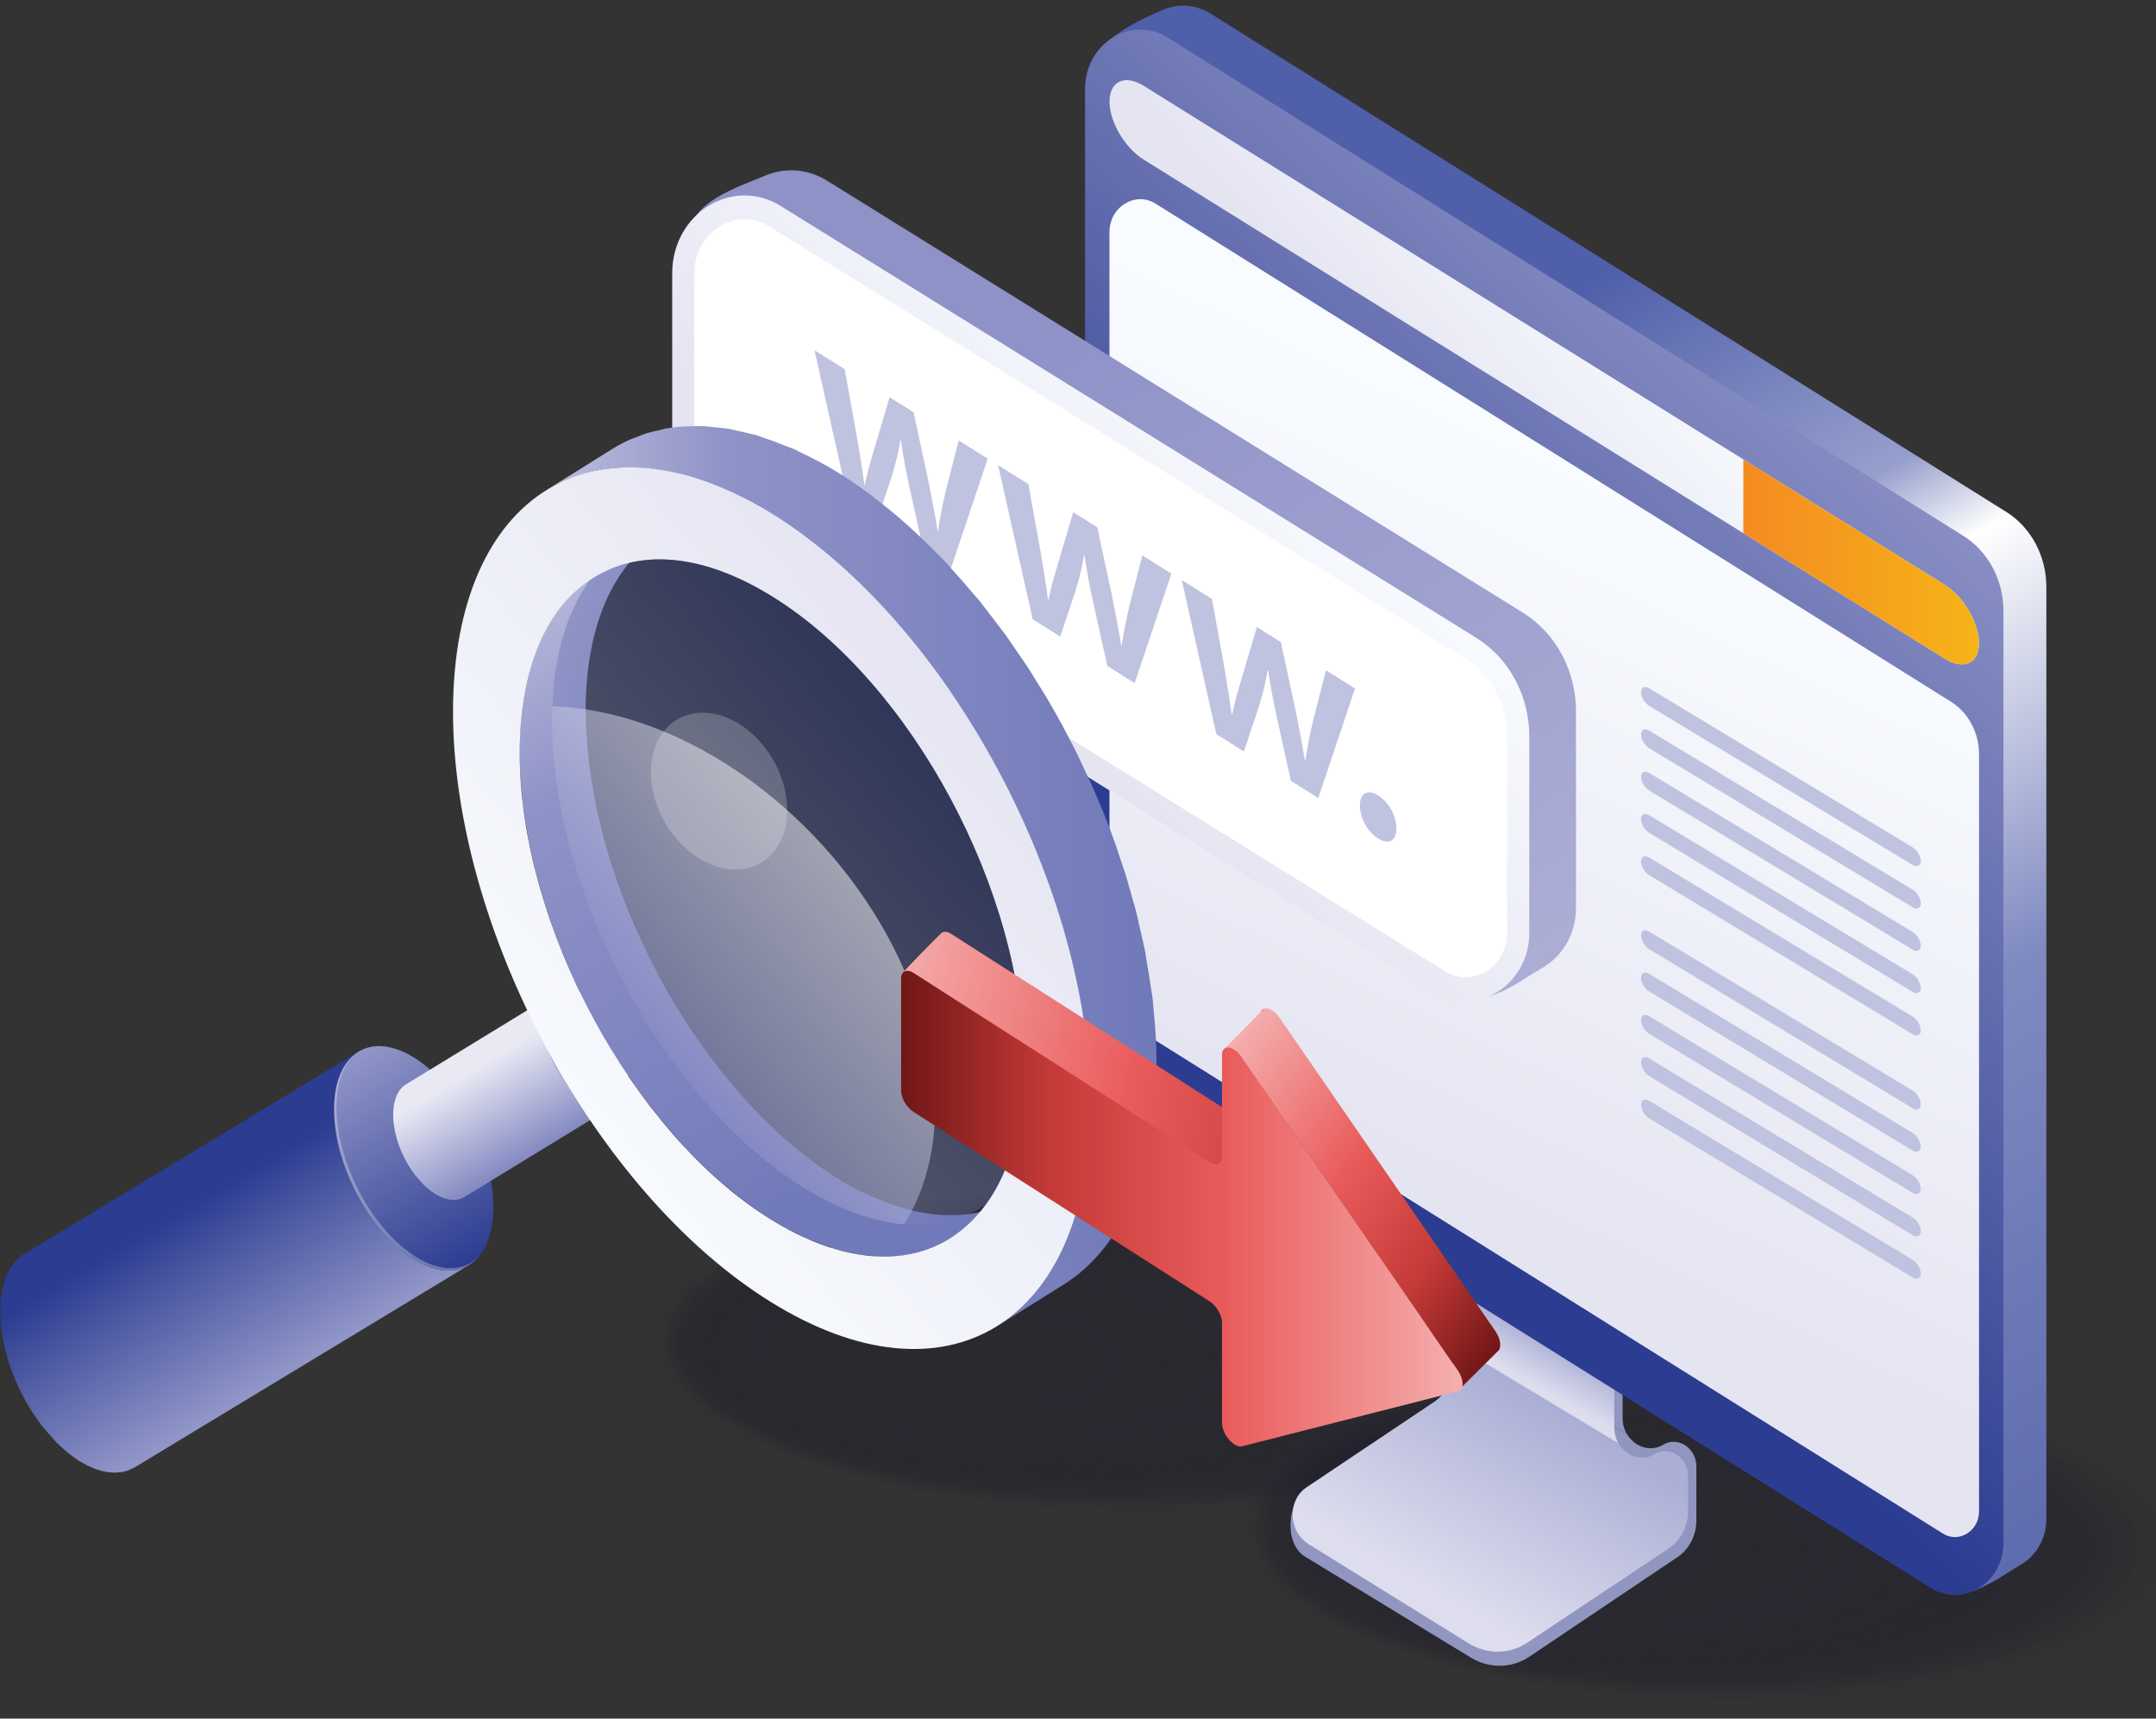
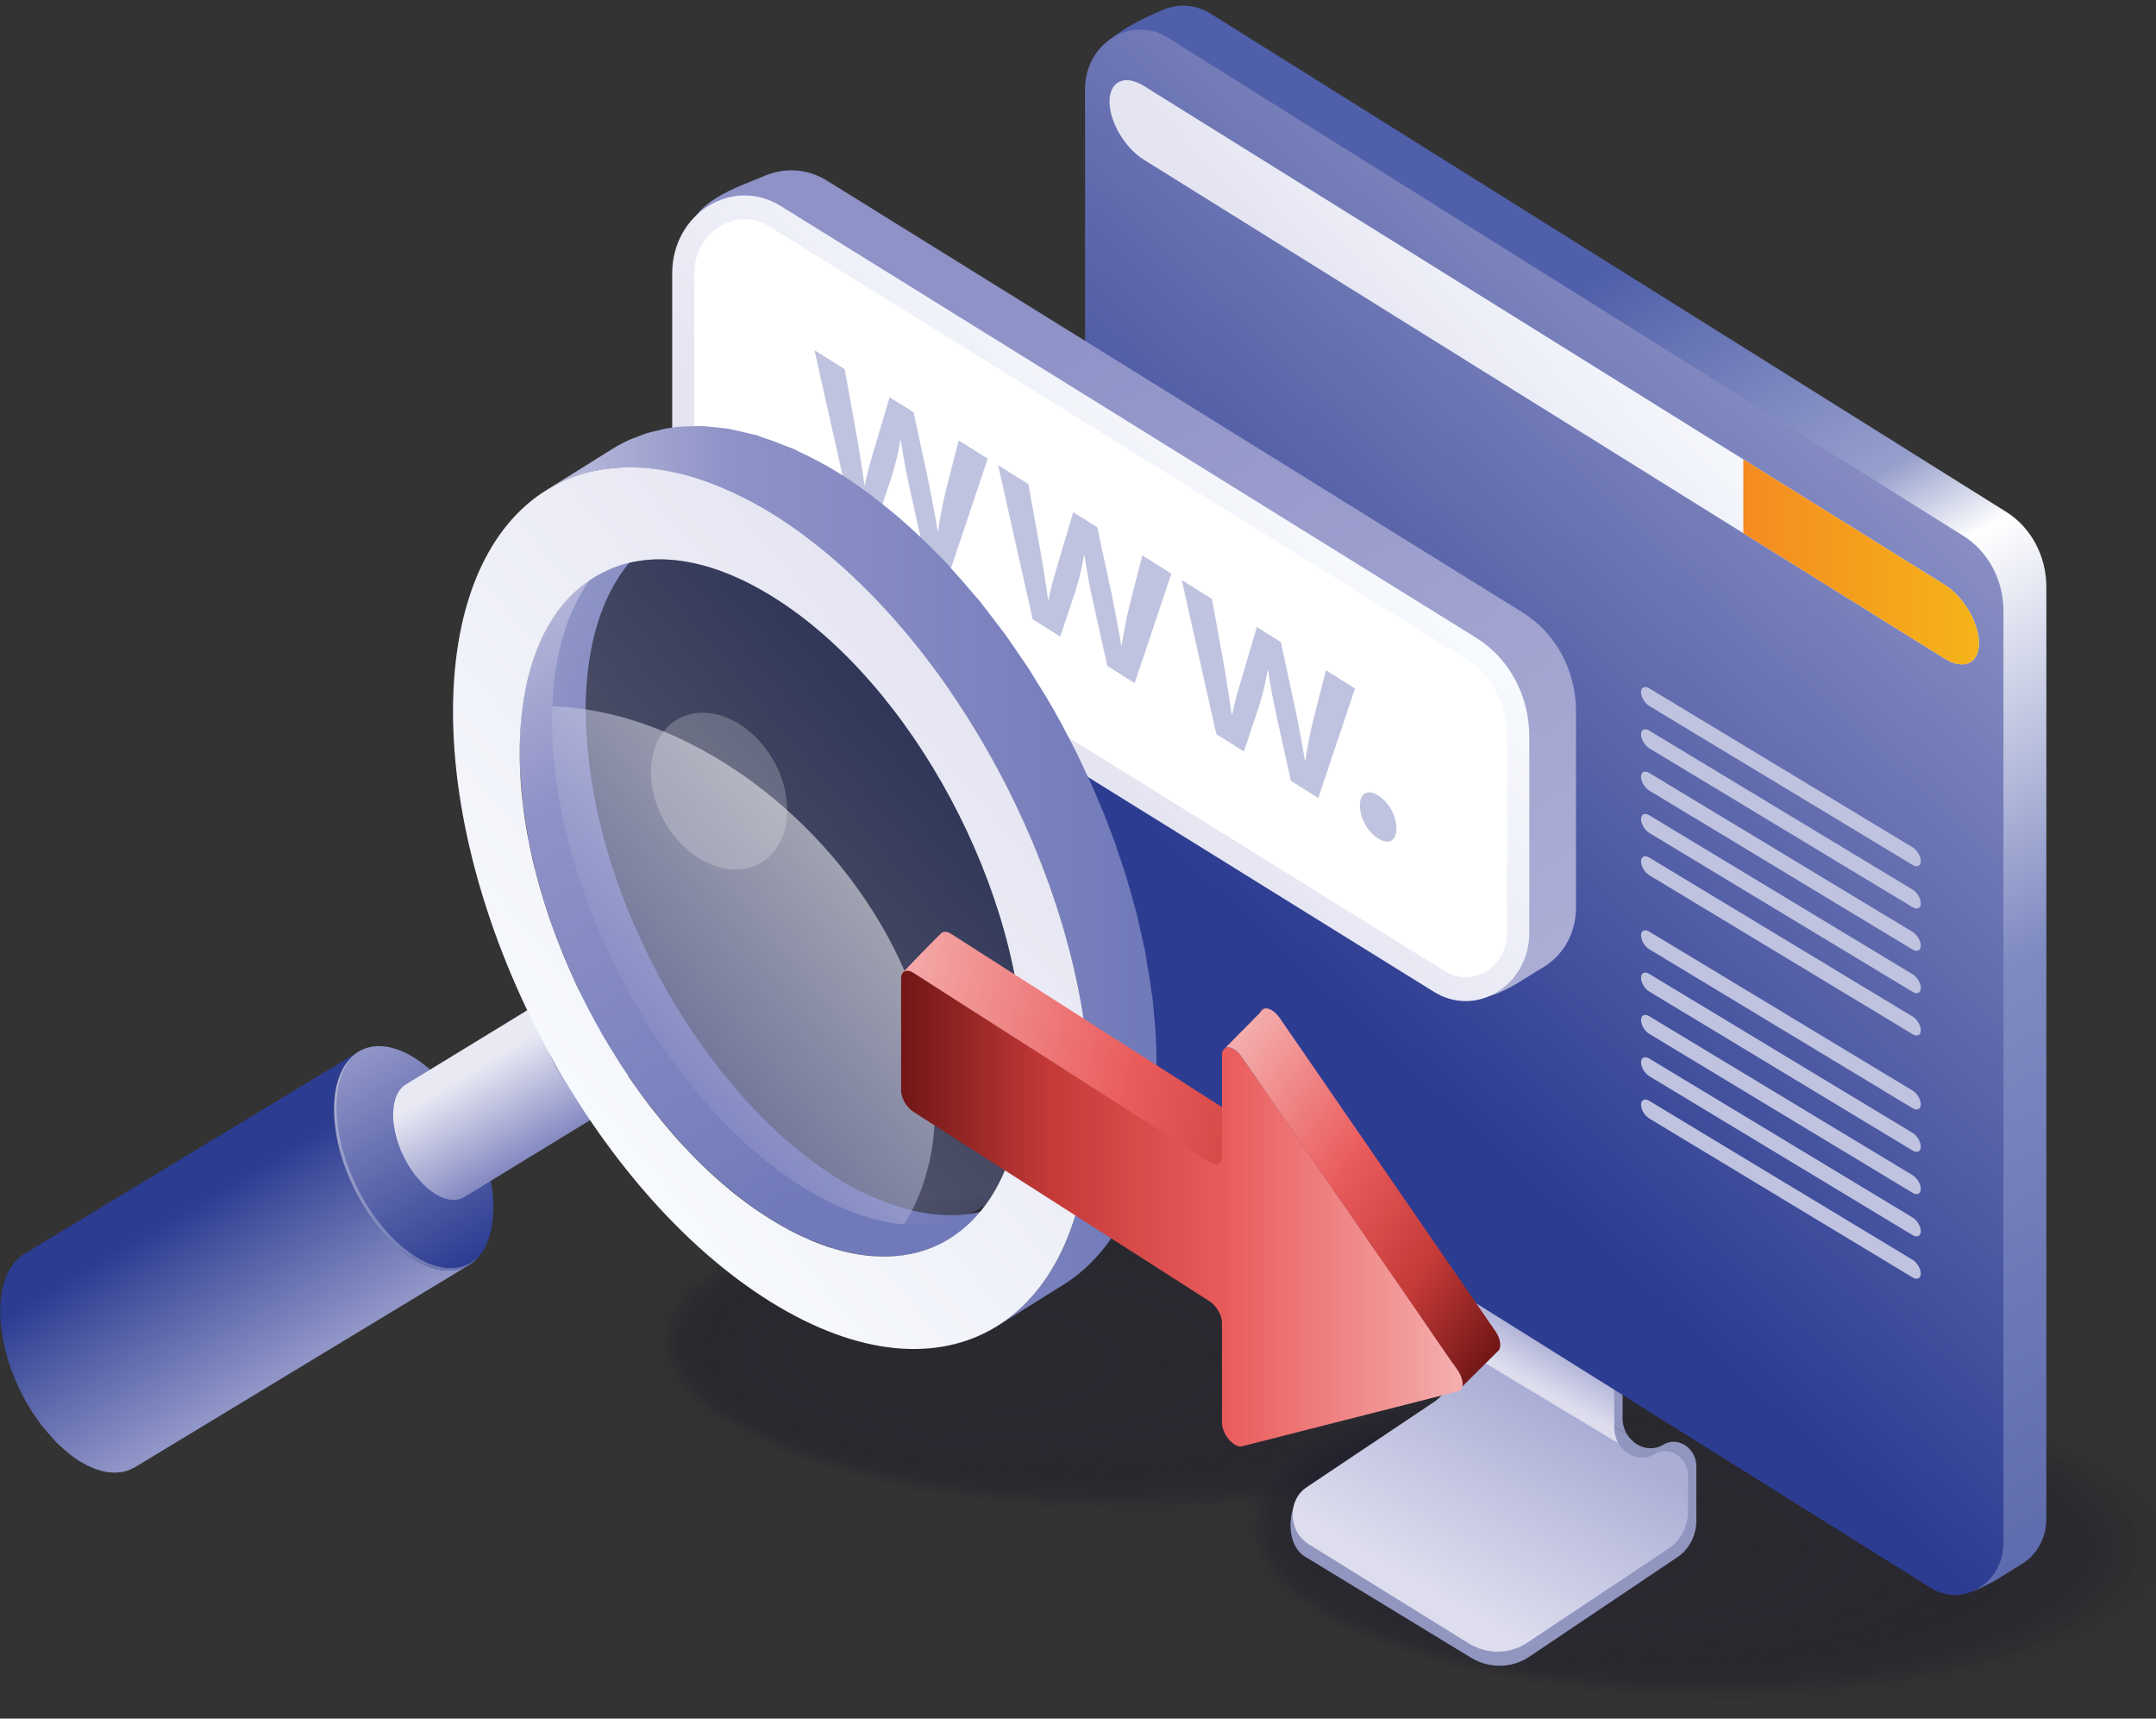
<svg xmlns="http://www.w3.org/2000/svg" width="335" height="267" viewBox="0 0 335 267" fill="none">
  <rect x="0" y="0" width="335" height="267" fill="#333333" stroke="none" />
  <g opacity="0.25">
    <path opacity="0.02" d="M249.808 211.311C250.09 197.02 217.024 184.676 175.953 183.739C134.882 182.803 101.359 193.628 101.077 207.919C100.795 222.21 133.861 234.554 174.932 235.491C216.003 236.428 249.526 225.602 249.808 211.311Z" fill="#0F0A26" />
    <path opacity="0.039" d="M248.256 211.317C248.534 197.216 215.908 185.036 175.383 184.112C134.858 183.188 101.781 193.87 101.503 207.971C101.225 222.072 133.851 234.252 174.376 235.176C214.901 236.101 247.978 225.419 248.256 211.317Z" fill="#0F0A26" />
    <path opacity="0.059" d="M246.706 211.324C246.98 197.412 214.793 185.396 174.813 184.484C134.834 183.572 102.202 194.11 101.927 208.022C101.653 221.933 133.84 233.95 173.82 234.862C213.799 235.773 246.431 225.235 246.706 211.324Z" fill="#0F0A26" />
    <path opacity="0.078" d="M245.154 211.331C245.425 197.609 213.676 185.757 174.242 184.857C134.808 183.958 102.621 194.353 102.35 208.074C102.08 221.796 133.828 233.649 173.262 234.548C212.696 235.447 244.883 225.053 245.154 211.331Z" fill="#0F0A26" />
    <path opacity="0.098" d="M243.603 211.338C243.87 197.806 212.561 186.118 173.673 185.231C134.785 184.344 103.043 194.595 102.777 208.126C102.51 221.657 133.818 233.345 172.706 234.232C211.595 235.119 243.336 224.869 243.603 211.338Z" fill="#0F0A26" />
    <path opacity="0.118" d="M242.052 211.345C242.315 198.004 211.446 186.479 173.103 185.605C134.76 184.731 103.464 194.837 103.201 208.179C102.938 221.52 133.807 233.045 172.15 233.919C210.493 234.793 241.789 224.687 242.052 211.345Z" fill="#0F0A26" />
    <path opacity="0.137" d="M240.501 211.351C240.76 198.2 210.33 186.839 172.532 185.977C134.735 185.115 103.884 195.078 103.624 208.23C103.365 221.382 133.795 232.742 171.593 233.604C209.39 234.466 240.241 224.503 240.501 211.351Z" fill="#0F0A26" />
    <path opacity="0.157" d="M238.949 211.359C239.205 198.397 209.214 187.2 171.963 186.351C134.711 185.501 104.306 195.32 104.05 208.283C103.795 221.245 133.785 232.441 171.037 233.291C208.288 234.14 238.694 224.321 238.949 211.359Z" fill="#0F0A26" />
    <path opacity="0.176" d="M237.399 211.365C237.651 198.593 208.099 187.56 171.393 186.723C134.687 185.886 104.727 195.561 104.475 208.334C104.223 221.106 133.775 232.139 170.481 232.976C207.187 233.813 237.147 224.138 237.399 211.365Z" fill="#0F0A26" />
    <path opacity="0.196" d="M235.847 211.373C236.095 198.791 206.983 187.923 170.823 187.098C134.663 186.274 105.149 195.805 104.901 208.387C104.652 220.969 133.765 231.837 169.925 232.662C206.085 233.486 235.599 223.955 235.847 211.373Z" fill="#0F0A26" />
    <path opacity="0.216" d="M234.296 211.379C234.54 198.987 205.867 188.283 170.252 187.471C134.638 186.658 105.568 196.046 105.324 208.438C105.079 220.83 133.753 231.535 169.367 232.347C204.982 233.159 234.051 223.772 234.296 211.379Z" fill="#0F0A26" />
    <path opacity="0.235" d="M232.746 211.387C232.986 199.184 204.752 188.644 169.683 187.844C134.613 187.044 105.989 196.288 105.748 208.491C105.508 220.693 133.742 231.234 168.811 232.034C203.88 232.833 232.505 223.59 232.746 211.387Z" fill="#0F0A26" />
    <path opacity="0.255" d="M231.194 211.393C231.43 199.381 203.636 189.004 169.113 188.217C134.59 187.429 106.411 196.529 106.174 208.542C105.937 220.555 133.731 230.932 168.255 231.719C202.778 232.506 230.957 223.406 231.194 211.393Z" fill="#0F0A26" />
    <path opacity="0.275" d="M229.642 211.401C229.875 199.578 202.52 189.365 168.542 188.59C134.564 187.815 106.831 196.772 106.597 208.595C106.364 220.418 133.72 230.631 167.697 231.406C201.675 232.181 229.409 223.224 229.642 211.401Z" fill="#0F0A26" />
    <path opacity="0.294" d="M228.092 211.407C228.321 199.775 201.405 189.726 167.972 188.964C134.54 188.201 107.251 197.014 107.022 208.646C106.792 220.279 133.709 230.327 167.141 231.09C200.574 231.852 227.862 223.04 228.092 211.407Z" fill="#0F0A26" />
    <path opacity="0.314" d="M226.54 211.414C226.766 199.971 200.289 190.086 167.403 189.336C134.516 188.586 107.674 197.255 107.448 208.698C107.222 220.141 133.699 230.025 166.586 230.775C199.472 231.525 226.315 222.857 226.54 211.414Z" fill="#0F0A26" />
    <path opacity="0.333" d="M224.991 211.421C225.212 200.168 199.175 190.447 166.834 189.71C134.492 188.972 108.095 197.497 107.873 208.75C107.651 220.004 133.689 229.724 166.03 230.462C198.371 231.199 224.769 222.675 224.991 211.421Z" fill="#0F0A26" />
    <path opacity="0.353" d="M223.438 211.427C223.657 200.364 198.058 190.807 166.262 190.082C134.466 189.357 108.514 197.738 108.295 208.801C108.077 219.865 133.676 229.422 165.472 230.147C197.268 230.872 223.22 222.491 223.438 211.427Z" fill="#0F0A26" />
    <path opacity="0.372" d="M221.887 211.435C222.101 200.561 196.942 191.168 165.693 190.456C134.443 189.743 108.936 197.98 108.722 208.854C108.507 219.728 133.666 229.121 164.916 229.834C196.166 230.547 221.672 222.309 221.887 211.435Z" fill="#0F0A26" />
    <path opacity="0.392" d="M220.337 211.441C220.547 200.757 195.827 191.528 165.123 190.828C134.419 190.128 109.357 198.221 109.146 208.906C108.935 219.59 133.655 228.819 164.36 229.519C195.064 230.219 220.126 222.126 220.337 211.441Z" fill="#0F0A26" />
    <path opacity="0.412" d="M218.783 211.449C218.99 200.955 194.71 191.891 164.552 191.203C134.393 190.515 109.777 198.465 109.57 208.958C109.364 219.452 133.644 228.517 163.802 229.204C193.961 229.892 218.577 221.943 218.783 211.449Z" fill="#0F0A26" />
    <path opacity="0.431" d="M217.234 211.456C217.437 201.152 193.595 192.251 163.982 191.576C134.369 190.9 110.199 198.706 109.995 209.01C109.792 219.314 133.633 228.215 163.246 228.89C192.859 229.565 217.03 221.76 217.234 211.456Z" fill="#0F0A26" />
    <path opacity="0.451" d="M215.683 211.463C215.883 201.349 192.48 192.612 163.413 191.949C134.345 191.286 110.619 198.948 110.42 209.063C110.22 219.177 133.622 227.914 162.69 228.577C191.758 229.24 215.484 221.578 215.683 211.463Z" fill="#0F0A26" />
    <path opacity="0.471" d="M214.131 211.469C214.327 201.545 191.365 192.972 162.843 192.321C134.321 191.671 111.041 199.189 110.846 209.114C110.65 219.039 133.612 227.611 162.134 228.262C190.656 228.912 213.936 221.394 214.131 211.469Z" fill="#0F0A26" />
    <path opacity="0.49" d="M212.58 211.477C212.772 201.742 190.248 193.333 162.272 192.695C134.296 192.057 111.461 199.431 111.269 209.166C111.077 218.901 133.601 227.31 161.577 227.948C189.553 228.586 212.388 221.212 212.58 211.477Z" fill="#0F0A26" />
    <path opacity="0.51" d="M211.03 211.483C211.218 201.939 189.133 193.694 161.703 193.069C134.272 192.443 111.882 199.673 111.693 209.218C111.505 218.762 133.59 227.007 161.021 227.632C188.452 228.258 210.842 221.028 211.03 211.483Z" fill="#0F0A26" />
    <path opacity="0.529" d="M209.478 211.491C209.663 202.136 188.018 194.055 161.133 193.442C134.248 192.829 112.304 199.916 112.119 209.271C111.935 218.625 133.58 226.706 160.465 227.319C187.349 227.932 209.294 220.846 209.478 211.491Z" fill="#0F0A26" />
    <path opacity="0.549" d="M207.927 211.497C208.107 202.332 186.902 194.415 160.562 193.815C134.222 193.214 112.723 200.157 112.543 209.322C112.362 218.487 133.568 226.404 159.907 227.005C186.247 227.605 207.746 220.662 207.927 211.497Z" fill="#0F0A26" />
    <path opacity="0.569" d="M206.375 211.504C206.552 202.528 185.786 194.775 159.992 194.187C134.199 193.599 113.146 200.398 112.969 209.373C112.792 218.349 133.558 226.102 159.351 226.69C185.145 227.278 206.198 220.479 206.375 211.504Z" fill="#0F0A26" />
    <path opacity="0.588" d="M204.825 211.511C204.998 202.725 184.671 195.136 159.422 194.561C134.174 193.985 113.566 200.64 113.393 209.426C113.22 218.212 133.547 225.801 158.795 226.377C184.043 226.952 204.651 220.297 204.825 211.511Z" fill="#0F0A26" />
    <path opacity="0.608" d="M203.274 211.517C203.444 202.922 183.556 195.498 158.853 194.934C134.15 194.371 113.987 200.882 113.817 209.477C113.648 218.072 133.536 225.497 158.239 226.06C182.942 226.624 203.105 220.113 203.274 211.517Z" fill="#0F0A26" />
    <path opacity="0.627" d="M201.722 211.525C201.887 203.119 182.439 195.859 158.282 195.308C134.125 194.757 114.408 201.124 114.242 209.53C114.077 217.935 133.525 225.196 157.682 225.747C181.839 226.298 201.556 219.93 201.722 211.525Z" fill="#0F0A26" />
    <path opacity="0.647" d="M200.171 211.532C200.333 203.316 181.324 196.219 157.712 195.68C134.101 195.142 114.829 201.366 114.667 209.582C114.505 217.797 133.514 224.894 157.126 225.433C180.737 225.971 200.009 219.747 200.171 211.532Z" fill="#0F0A26" />
    <path opacity="0.667" d="M198.621 211.539C198.779 203.513 180.209 196.58 157.143 196.054C134.076 195.528 115.249 201.608 115.091 209.634C114.933 217.66 133.503 224.593 156.569 225.119C179.635 225.645 198.462 219.565 198.621 211.539Z" fill="#0F0A26" />
    <path opacity="0.686" d="M197.068 211.545C197.223 203.709 179.092 196.94 156.572 196.426C134.052 195.913 115.67 201.849 115.516 209.685C115.361 217.522 133.492 224.291 156.012 224.805C178.532 225.318 196.914 219.382 197.068 211.545Z" fill="#0F0A26" />
    <path opacity="0.706" d="M195.518 211.553C195.668 203.906 177.977 197.301 156.002 196.8C134.027 196.299 116.091 202.091 115.94 209.738C115.789 217.385 133.481 223.99 155.456 224.491C177.431 224.993 195.367 219.2 195.518 211.553Z" fill="#0F0A26" />
    <path opacity="0.726" d="M193.967 211.559C194.115 204.103 176.862 197.662 155.432 197.173C134.003 196.685 116.512 202.333 116.365 209.789C116.218 217.246 133.47 223.686 154.9 224.175C176.329 224.664 193.82 219.015 193.967 211.559Z" fill="#0F0A26" />
    <path opacity="0.745" d="M192.416 211.567C192.559 204.3 175.746 198.023 154.863 197.547C133.98 197.071 116.934 202.575 116.791 209.842C116.648 217.109 133.461 223.386 154.344 223.862C175.227 224.338 192.273 218.833 192.416 211.567Z" fill="#0F0A26" />
    <path opacity="0.765" d="M190.864 211.573C191.004 204.496 174.63 198.383 154.292 197.919C133.954 197.456 117.353 202.817 117.214 209.893C117.074 216.97 133.448 223.083 153.786 223.547C174.124 224.011 190.724 218.65 190.864 211.573Z" fill="#0F0A26" />
    <path opacity="0.784" d="M189.313 211.581C189.448 204.694 173.514 198.744 153.722 198.293C133.93 197.842 117.776 203.059 117.64 209.946C117.504 216.834 133.438 222.783 153.23 223.234C173.022 223.685 189.177 218.468 189.313 211.581Z" fill="#0F0A26" />
    <path opacity="0.804" d="M187.762 211.587C187.894 204.889 172.399 199.104 153.152 198.665C133.906 198.226 118.196 203.3 118.064 209.997C117.932 216.695 133.427 222.48 152.674 222.919C171.921 223.358 187.63 218.284 187.762 211.587Z" fill="#0F0A26" />
-     <path opacity="0.824" d="M186.21 211.593C186.339 205.086 171.283 199.465 152.581 199.039C133.88 198.612 118.616 203.542 118.487 210.049C118.359 216.556 133.415 222.176 152.117 222.603C170.818 223.029 186.082 218.1 186.21 211.593Z" fill="#0F0A26" />
    <path opacity="0.843" d="M184.659 211.601C184.784 205.283 170.167 199.827 152.012 199.412C133.857 198.998 119.038 203.784 118.913 210.101C118.789 216.419 133.405 221.876 151.561 222.29C169.716 222.704 184.534 217.918 184.659 211.601Z" fill="#0F0A26" />
    <path opacity="0.863" d="M183.109 211.607C183.23 205.479 169.052 200.186 151.442 199.785C133.832 199.383 119.459 204.025 119.338 210.153C119.217 216.28 133.395 221.573 151.005 221.975C168.614 222.377 182.988 217.735 183.109 211.607Z" fill="#0F0A26" />
    <path opacity="0.882" d="M181.559 211.615C181.676 205.677 167.937 200.548 150.873 200.158C133.808 199.769 119.88 204.267 119.763 210.205C119.646 216.143 133.384 221.273 150.449 221.662C167.513 222.051 181.442 217.553 181.559 211.615Z" fill="#0F0A26" />
    <path opacity="0.902" d="M180.005 211.621C180.119 205.873 166.82 200.907 150.302 200.531C133.783 200.154 120.3 204.508 120.187 210.257C120.074 216.005 133.373 220.97 149.891 221.347C166.409 221.724 179.892 217.369 180.005 211.621Z" fill="#0F0A26" />
    <path opacity="0.922" d="M178.455 211.629C178.565 206.071 165.705 201.27 149.732 200.906C133.759 200.542 120.721 204.752 120.612 210.31C120.502 215.867 133.362 220.668 149.335 221.032C165.308 221.397 178.346 217.186 178.455 211.629Z" fill="#0F0A26" />
    <path opacity="0.941" d="M176.905 211.635C177.011 206.267 164.59 201.63 149.162 201.278C133.735 200.926 121.142 204.993 121.036 210.361C120.93 215.729 133.351 220.366 148.779 220.718C164.207 221.07 176.799 217.003 176.905 211.635Z" fill="#0F0A26" />
    <path opacity="0.961" d="M175.352 211.643C175.454 206.464 163.473 201.991 148.591 201.652C133.709 201.312 121.563 205.235 121.461 210.414C121.358 215.592 133.34 220.065 148.221 220.404C163.103 220.744 175.25 216.821 175.352 211.643Z" fill="#0F0A26" />
    <path opacity="0.98" d="M173.802 211.649C173.9 206.66 162.358 202.351 148.022 202.024C133.685 201.697 121.984 205.476 121.885 210.465C121.787 215.453 133.329 219.763 147.665 220.09C162.002 220.417 173.703 216.637 173.802 211.649Z" fill="#0F0A26" />
    <path d="M172.25 211.657C172.345 206.858 161.242 202.712 147.452 202.398C133.662 202.083 122.406 205.719 122.311 210.518C122.216 215.317 133.319 219.462 147.109 219.777C160.899 220.091 172.155 216.456 172.25 211.657Z" fill="#0F0A26" />
  </g>
  <g opacity="0.25">
    <path opacity="0.02" d="M341.437 240.531C341.719 226.241 308.653 213.896 267.582 212.96C226.511 212.023 192.988 222.849 192.706 237.139C192.424 251.43 225.49 263.774 266.561 264.711C307.632 265.648 341.155 254.822 341.437 240.531Z" fill="#0F0A26" />
    <path opacity="0.039" d="M339.886 240.538C340.164 226.437 307.537 214.256 267.013 213.332C226.488 212.408 193.41 223.09 193.132 237.191C192.854 251.292 225.481 263.472 266.005 264.397C306.53 265.321 339.607 254.639 339.886 240.538Z" fill="#0F0A26" />
    <path opacity="0.059" d="M338.335 240.544C338.61 226.632 306.422 214.616 266.443 213.704C226.464 212.792 193.831 223.331 193.557 237.242C193.283 251.153 225.47 263.17 265.449 264.082C305.429 264.994 338.061 254.455 338.335 240.544Z" fill="#0F0A26" />
    <path opacity="0.078" d="M336.784 240.551C337.054 226.83 305.306 214.977 265.872 214.078C226.438 213.178 194.251 223.573 193.98 237.295C193.709 251.016 225.458 262.869 264.892 263.769C304.326 264.668 336.513 254.273 336.784 240.551Z" fill="#0F0A26" />
    <path opacity="0.098" d="M335.232 240.558C335.499 227.027 304.19 215.339 265.302 214.452C226.414 213.565 194.673 223.815 194.406 237.346C194.139 250.877 225.448 262.566 264.336 263.453C303.224 264.339 334.965 254.089 335.232 240.558Z" fill="#0F0A26" />
    <path opacity="0.118" d="M333.682 240.566C333.945 227.224 303.075 215.7 264.732 214.825C226.39 213.951 195.093 224.057 194.83 237.399C194.567 250.74 225.437 262.265 263.779 263.139C302.122 264.014 333.418 253.907 333.682 240.566Z" fill="#0F0A26" />
    <path opacity="0.137" d="M332.13 240.572C332.389 227.42 301.959 216.059 264.161 215.197C226.364 214.335 195.513 224.298 195.253 237.45C194.994 250.602 225.425 261.962 263.222 262.824C301.019 263.686 331.871 253.724 332.13 240.572Z" fill="#0F0A26" />
    <path opacity="0.157" d="M330.579 240.579C330.834 227.617 300.843 216.421 263.592 215.571C226.341 214.722 195.935 224.541 195.68 237.503C195.424 250.465 225.415 261.662 262.666 262.511C299.918 263.361 330.323 253.542 330.579 240.579Z" fill="#0F0A26" />
    <path opacity="0.176" d="M329.028 240.586C329.28 227.813 299.728 216.781 263.022 215.943C226.316 215.106 196.356 224.782 196.104 237.554C195.852 250.327 225.404 261.36 262.11 262.197C298.816 263.034 328.776 253.358 329.028 240.586Z" fill="#0F0A26" />
    <path opacity="0.196" d="M327.477 240.593C327.725 228.011 298.613 217.143 262.453 216.318C226.293 215.494 196.778 225.025 196.53 237.607C196.282 250.189 225.394 261.057 261.554 261.882C297.714 262.706 327.229 253.175 327.477 240.593Z" fill="#0F0A26" />
    <path opacity="0.216" d="M325.925 240.6C326.17 228.207 297.496 217.503 261.882 216.691C226.267 215.878 197.198 225.266 196.953 237.658C196.709 250.051 225.382 260.755 260.997 261.567C296.611 262.379 325.681 252.992 325.925 240.6Z" fill="#0F0A26" />
    <path opacity="0.235" d="M324.375 240.607C324.616 228.405 296.382 217.864 261.312 217.064C226.243 216.265 197.619 225.508 197.378 237.711C197.137 249.914 225.371 260.454 260.441 261.254C295.51 262.054 324.134 252.81 324.375 240.607Z" fill="#0F0A26" />
    <path opacity="0.255" d="M322.823 240.614C323.06 228.601 295.265 218.224 260.742 217.437C226.219 216.649 198.04 225.75 197.803 237.763C197.566 249.775 225.361 260.152 259.884 260.939C294.407 261.727 322.586 252.627 322.823 240.614Z" fill="#0F0A26" />
    <path opacity="0.275" d="M321.272 240.622C321.505 228.798 294.15 218.586 260.172 217.811C226.194 217.036 198.46 225.992 198.227 237.815C197.994 249.639 225.349 259.851 259.327 260.626C293.305 261.401 321.039 252.445 321.272 240.622Z" fill="#0F0A26" />
    <path opacity="0.294" d="M319.721 240.628C319.951 228.995 293.034 218.947 259.602 218.184C226.169 217.422 198.881 226.234 198.651 237.867C198.422 249.499 225.338 259.548 258.771 260.31C292.204 261.072 319.492 252.26 319.721 240.628Z" fill="#0F0A26" />
    <path opacity="0.314" d="M318.17 240.634C318.395 229.191 291.919 219.306 259.032 218.556C226.146 217.806 199.303 226.475 199.077 237.918C198.852 249.361 225.328 259.245 258.215 259.995C291.101 260.745 317.944 252.077 318.17 240.634Z" fill="#0F0A26" />
    <path opacity="0.333" d="M316.618 240.641C316.84 229.388 290.803 219.668 258.461 218.93C226.12 218.192 199.723 226.717 199.501 237.97C199.279 249.224 225.316 258.944 257.658 259.682C289.999 260.419 316.396 251.895 316.618 240.641Z" fill="#0F0A26" />
    <path opacity="0.353" d="M315.068 240.648C315.286 229.584 289.687 220.027 257.892 219.302C226.096 218.577 200.143 226.958 199.925 238.022C199.707 249.085 225.305 258.642 257.101 259.367C288.897 260.092 314.85 251.711 315.068 240.648Z" fill="#0F0A26" />
    <path opacity="0.372" d="M313.516 240.655C313.731 229.781 288.572 220.389 257.322 219.676C226.072 218.963 200.566 227.201 200.351 238.075C200.137 248.949 225.296 258.341 256.545 259.054C287.795 259.767 313.302 251.529 313.516 240.655Z" fill="#0F0A26" />
    <path opacity="0.392" d="M311.966 240.662C312.177 229.977 287.457 220.748 256.752 220.048C226.048 219.348 200.986 227.442 200.775 238.126C200.565 248.81 225.285 258.039 255.989 258.739C286.694 259.44 311.755 251.346 311.966 240.662Z" fill="#0F0A26" />
    <path opacity="0.412" d="M310.413 240.669C310.62 230.176 286.34 221.111 256.182 220.423C226.023 219.736 201.407 227.685 201.2 238.179C200.993 248.672 225.274 257.737 255.432 258.425C285.59 259.112 310.206 251.163 310.413 240.669Z" fill="#0F0A26" />
    <path opacity="0.431" d="M308.863 240.676C309.066 230.371 285.225 221.471 255.612 220.796C225.999 220.12 201.828 227.926 201.625 238.23C201.421 248.534 225.263 257.435 254.876 258.11C284.489 258.785 308.66 250.98 308.863 240.676Z" fill="#0F0A26" />
    <path opacity="0.451" d="M307.312 240.683C307.512 230.569 284.11 221.832 255.042 221.169C225.974 220.506 202.248 228.168 202.049 238.283C201.849 248.397 225.252 257.134 254.319 257.797C283.387 258.46 307.113 250.798 307.312 240.683Z" fill="#0F0A26" />
    <path opacity="0.471" d="M305.76 240.69C305.955 230.765 282.993 222.192 254.471 221.542C225.95 220.891 202.67 228.409 202.474 238.334C202.278 248.259 225.241 256.832 253.762 257.482C282.284 258.133 305.564 250.614 305.76 240.69Z" fill="#0F0A26" />
    <path opacity="0.49" d="M304.209 240.697C304.401 230.962 281.878 222.553 253.901 221.915C225.925 221.277 203.09 228.652 202.898 238.387C202.706 248.122 225.23 256.531 253.206 257.169C281.182 257.807 304.017 250.432 304.209 240.697Z" fill="#0F0A26" />
    <path opacity="0.51" d="M302.659 240.703C302.847 231.159 280.763 222.914 253.332 222.289C225.901 221.663 203.511 228.893 203.323 238.438C203.134 247.982 225.219 256.227 252.65 256.853C280.081 257.478 302.471 250.248 302.659 240.703Z" fill="#0F0A26" />
    <path opacity="0.529" d="M301.107 240.71C301.292 231.355 279.647 223.274 252.762 222.661C225.877 222.048 203.933 229.135 203.749 238.49C203.564 247.844 225.209 255.925 252.094 256.538C278.979 257.151 300.923 250.065 301.107 240.71Z" fill="#0F0A26" />
    <path opacity="0.549" d="M299.556 240.717C299.736 231.552 278.531 223.636 252.191 223.035C225.851 222.434 204.352 229.377 204.172 238.542C203.991 247.707 225.197 255.624 251.536 256.225C277.876 256.825 299.375 249.883 299.556 240.717Z" fill="#0F0A26" />
    <path opacity="0.569" d="M298.004 240.724C298.181 231.748 277.415 223.995 251.622 223.407C225.828 222.819 204.775 229.618 204.598 238.593C204.421 247.569 225.187 255.322 250.98 255.91C276.774 256.498 297.827 249.699 298.004 240.724Z" fill="#0F0A26" />
    <path opacity="0.588" d="M296.454 240.731C296.627 231.946 276.3 224.357 251.052 223.781C225.804 223.205 205.196 229.86 205.022 238.646C204.849 247.432 225.176 255.021 250.424 255.597C275.673 256.173 296.281 249.517 296.454 240.731Z" fill="#0F0A26" />
    <path opacity="0.608" d="M294.903 240.738C295.072 232.142 275.184 224.718 250.481 224.154C225.778 223.591 205.615 230.102 205.446 238.697C205.276 247.293 225.164 254.717 249.867 255.281C274.57 255.844 294.733 249.333 294.903 240.738Z" fill="#0F0A26" />
-     <path opacity="0.627" d="M293.351 240.745C293.516 232.34 274.068 225.079 249.911 224.528C225.754 223.977 206.037 230.345 205.871 238.75C205.706 247.156 225.154 254.417 249.311 254.967C273.468 255.518 293.185 249.151 293.351 240.745Z" fill="#0F0A26" />
    <path opacity="0.647" d="M291.8 240.752C291.963 232.536 272.953 225.439 249.342 224.9C225.73 224.362 206.458 230.586 206.296 238.802C206.134 247.017 225.143 254.114 248.755 254.653C272.366 255.191 291.638 248.967 291.8 240.752Z" fill="#0F0A26" />
    <path opacity="0.667" d="M290.251 240.759C290.409 232.733 271.838 225.8 248.772 225.274C225.706 224.748 206.879 230.828 206.721 238.854C206.562 246.88 225.133 253.813 248.199 254.339C271.265 254.865 290.092 248.785 290.251 240.759Z" fill="#0F0A26" />
    <path opacity="0.686" d="M288.697 240.765C288.852 232.929 270.721 226.16 248.201 225.646C225.681 225.133 207.3 231.069 207.145 238.906C206.991 246.742 225.121 253.511 247.641 254.025C270.161 254.538 288.543 248.602 288.697 240.765Z" fill="#0F0A26" />
    <path opacity="0.706" d="M287.147 240.773C287.298 233.126 269.606 226.521 247.632 226.02C225.657 225.519 207.721 231.311 207.57 238.958C207.419 246.605 225.111 253.21 247.085 253.711C269.06 254.213 286.996 248.42 287.147 240.773Z" fill="#0F0A26" />
    <path opacity="0.726" d="M285.597 240.779C285.744 233.323 268.491 226.882 247.062 226.394C225.633 225.905 208.141 231.553 207.994 239.01C207.847 246.466 225.1 252.907 246.529 253.395C267.959 253.884 285.45 248.236 285.597 240.779Z" fill="#0F0A26" />
    <path opacity="0.745" d="M284.043 240.787C284.187 233.521 267.374 227.244 246.491 226.768C225.607 226.291 208.562 231.796 208.418 239.063C208.275 246.329 225.088 252.606 245.971 253.082C266.855 253.559 283.9 248.054 284.043 240.787Z" fill="#0F0A26" />
    <path opacity="0.765" d="M282.494 240.793C282.633 233.716 266.259 227.603 245.921 227.14C225.583 226.676 208.983 232.037 208.843 239.114C208.704 246.191 225.078 252.304 245.416 252.767C265.754 253.231 282.354 247.87 282.494 240.793Z" fill="#0F0A26" />
    <path opacity="0.784" d="M280.942 240.8C281.078 233.912 265.143 227.963 245.351 227.512C225.56 227.06 209.405 232.278 209.269 239.165C209.133 246.052 225.068 252.001 244.86 252.453C264.651 252.904 280.806 247.687 280.942 240.8Z" fill="#0F0A26" />
    <path opacity="0.804" d="M279.391 240.807C279.524 234.11 264.028 228.324 244.782 227.885C225.535 227.446 209.826 232.52 209.694 239.218C209.561 245.915 225.057 251.7 244.303 252.139C263.55 252.578 279.259 247.505 279.391 240.807Z" fill="#0F0A26" />
    <path opacity="0.824" d="M277.84 240.813C277.968 234.306 262.912 228.685 244.211 228.259C225.509 227.832 210.245 232.762 210.117 239.269C209.988 245.776 225.045 251.397 243.746 251.823C262.447 252.25 277.711 247.32 277.84 240.813Z" fill="#0F0A26" />
    <path opacity="0.843" d="M276.288 240.821C276.413 234.504 261.796 229.047 243.641 228.633C225.486 228.219 210.667 233.004 210.542 239.322C210.418 245.639 225.034 251.096 243.19 251.51C261.345 251.924 276.163 247.138 276.288 240.821Z" fill="#0F0A26" />
    <path opacity="0.863" d="M274.738 240.827C274.859 234.7 260.681 229.407 243.072 229.005C225.462 228.603 211.088 233.245 210.967 239.373C210.846 245.501 225.024 250.794 242.634 251.195C260.244 251.597 274.617 246.955 274.738 240.827Z" fill="#0F0A26" />
    <path opacity="0.882" d="M273.186 240.835C273.304 234.897 259.565 229.768 242.501 229.378C225.436 228.989 211.508 233.488 211.39 239.426C211.273 245.364 225.012 250.493 242.076 250.882C259.141 251.271 273.069 246.773 273.186 240.835Z" fill="#0F0A26" />
    <path opacity="0.902" d="M271.635 240.841C271.748 235.093 258.449 230.128 241.931 229.751C225.412 229.374 211.93 233.729 211.816 239.477C211.703 245.225 225.002 250.191 241.52 250.567C258.039 250.944 271.521 246.59 271.635 240.841Z" fill="#0F0A26" />
-     <path opacity="0.922" d="M270.084 240.849C270.194 235.291 257.334 230.49 241.361 230.126C225.388 229.762 212.35 233.972 212.241 239.53C212.131 245.087 224.991 249.888 240.964 250.252C256.937 250.617 269.975 246.407 270.084 240.849Z" fill="#0F0A26" />
    <path opacity="0.941" d="M268.534 240.855C268.64 235.487 256.219 230.85 240.791 230.498C225.364 230.146 212.771 234.213 212.665 239.581C212.559 244.949 224.98 249.586 240.408 249.938C255.836 250.29 268.428 246.223 268.534 240.855Z" fill="#0F0A26" />
    <path opacity="0.961" d="M266.981 240.863C267.083 235.684 255.102 231.211 240.22 230.872C225.338 230.533 213.192 234.455 213.09 239.634C212.987 244.812 224.969 249.285 239.85 249.625C254.732 249.964 266.879 246.041 266.981 240.863Z" fill="#0F0A26" />
    <path opacity="0.98" d="M265.431 240.869C265.53 235.88 253.987 231.571 239.651 231.244C225.315 230.917 213.613 234.696 213.515 239.685C213.416 244.674 224.958 248.983 239.295 249.31C253.631 249.637 265.333 245.858 265.431 240.869Z" fill="#0F0A26" />
    <path d="M263.879 240.877C263.974 236.078 252.871 231.932 239.081 231.618C225.291 231.303 214.035 234.939 213.94 239.738C213.846 244.537 224.948 248.682 238.738 248.997C252.529 249.311 263.785 245.676 263.879 240.877Z" fill="#0F0A26" />
  </g>
  <path d="M263.579 227.808V236.257C263.579 238.543 262.454 240.704 260.661 241.903L237.617 257.392C234.865 259.235 231.324 259.261 228.449 257.47L202.754 241.821C199.546 239.841 199.923 233.419 203.008 231.408L225.078 217.121C226.911 215.922 227.995 213.805 227.995 211.475V208.025L252.745 222.77L252.786 222.771C253.912 224.732 256.37 225.66 258.413 224.467L258.455 224.423C260.746 223.106 263.579 224.985 263.579 227.808Z" fill="#9096BF" />
  <path d="M252.745 222.771L227.995 208.026L219.242 202.739L218.909 202.549C217.534 201.79 216.575 200.282 216.575 198.445V192.306L252.118 214.192V220.331C252.12 221.228 252.37 222.087 252.745 222.771Z" fill="#9096BF" />
  <path d="M262.283 229.261V234.862C262.283 237.147 261.158 239.308 259.365 240.508L237.321 255.202C234.569 257.045 231.028 257.071 228.153 255.28L203.356 239.912C200.147 237.931 199.98 233.041 203.066 231.031L222.778 217.833C224.611 216.634 225.695 214.517 225.695 212.187V208.737L251.449 224.224L251.491 224.226C252.616 226.187 255.074 227.115 257.118 225.921L257.159 225.878C259.45 224.559 262.283 226.438 262.283 229.261Z" fill="url(#paint0_linear_18_1815)" />
  <path d="M251.449 224.224L225.695 208.737L216.942 203.449L216.609 203.26C215.234 202.501 214.275 200.992 214.275 199.155V193.016L250.824 215.646V221.785C250.824 222.681 251.074 223.54 251.449 224.224Z" fill="url(#paint1_linear_18_1815)" />
  <path d="M183.469 165.833L303.534 247.19C305.948 248.702 311.757 244.35 313.921 243.131C316.262 241.812 317.963 239.2 317.963 235.951V91.189C317.963 86.384 315.588 81.94 311.726 79.523L188.148 2.145C185.709 0.618 183.005 0.549 180.706 1.526C177.618 2.838 169.945 6.245 169.945 10.321L175.261 150.484C175.262 156.805 178.387 162.651 183.469 165.833Z" fill="url(#paint2_linear_18_1815)" />
  <path d="M176.801 169.558L299.967 246.678C304.991 249.824 311.296 245.927 311.296 239.676V94.914C311.296 90.109 308.921 85.665 305.059 83.248L181.481 5.868C175.767 2.289 168.595 6.722 168.595 13.834V154.208C168.595 160.53 171.72 166.376 176.801 169.558Z" fill="url(#paint3_linear_18_1815)" />
-   <path d="M303.748 238.801C303.095 238.801 302.467 238.611 301.873 238.242L178.71 161.12C174.811 158.677 172.387 154.147 172.387 149.297V36.092C172.387 32.91 174.876 30.94 177.182 30.94C178.011 30.94 178.815 31.179 179.573 31.65L303.153 109.029C305.838 110.71 307.504 113.829 307.504 117.172V234.764C307.504 236.19 306.89 237.12 306.373 237.651C305.669 238.38 304.708 238.801 303.748 238.801Z" fill="url(#paint4_linear_18_1815)" />
  <path d="M297.182 134.377L256.259 109.675C255.559 109.252 254.985 108.291 254.985 107.536C254.985 106.784 255.559 106.513 256.259 106.936L297.182 131.637C297.882 132.06 298.455 133.022 298.455 133.776C298.455 134.529 297.883 134.799 297.182 134.377ZM297.182 140.949L256.259 116.247C255.559 115.824 254.985 114.863 254.985 114.108C254.985 113.355 255.559 113.085 256.259 113.508L297.182 138.209C297.882 138.632 298.455 139.594 298.455 140.348C298.455 141.103 297.883 141.373 297.182 140.949ZM297.182 147.522L256.259 122.821C255.559 122.398 254.985 121.436 254.985 120.682C254.985 119.929 255.559 119.659 256.259 120.081L297.182 144.783C297.882 145.206 298.455 146.167 298.455 146.92C298.455 147.675 297.883 147.945 297.182 147.522ZM297.182 154.096L256.259 129.394C255.559 128.971 254.985 128.009 254.985 127.257C254.985 126.504 255.559 126.234 256.259 126.656L297.182 151.358C297.882 151.781 298.455 152.742 298.455 153.495C298.455 154.248 297.883 154.518 297.182 154.096ZM297.182 160.669L256.259 135.968C255.559 135.545 254.985 134.583 254.985 133.83C254.985 133.077 255.559 132.807 256.259 133.23L297.182 157.931C297.882 158.354 298.455 159.316 298.455 160.069C298.455 160.821 297.883 161.092 297.182 160.669ZM297.182 172.172L256.259 147.47C255.559 147.047 254.985 146.085 254.985 145.331C254.985 144.578 255.559 144.308 256.259 144.731L297.182 169.432C297.882 169.855 298.455 170.817 298.455 171.571C298.455 172.324 297.883 172.594 297.182 172.172ZM297.182 178.745L256.259 154.043C255.559 153.621 254.985 152.659 254.985 151.905C254.985 151.152 255.559 150.881 256.259 151.304L297.182 176.006C297.882 176.428 298.455 177.39 298.455 178.145C298.455 178.897 297.883 179.168 297.182 178.745ZM297.182 185.318L256.259 160.617C255.559 160.194 254.985 159.232 254.985 158.478C254.985 157.725 255.559 157.455 256.259 157.878L297.182 182.579C297.882 183.002 298.455 183.964 298.455 184.718C298.455 185.471 297.883 185.741 297.182 185.318ZM297.182 191.89L256.259 167.189C255.559 166.766 254.985 165.804 254.985 165.05C254.985 164.297 255.559 164.027 256.259 164.449L297.182 189.151C297.882 189.574 298.455 190.536 298.455 191.29C298.455 192.044 297.883 192.313 297.182 191.89ZM297.182 198.464L256.259 173.762C255.559 173.34 254.985 172.378 254.985 171.623C254.985 170.871 255.559 170.6 256.259 171.023L297.182 195.725C297.882 196.147 298.455 197.109 298.455 197.862C298.455 198.616 297.883 198.887 297.182 198.464Z" fill="#BFC3DF" />
  <path d="M307.49 99.926C307.49 103.079 305.108 104.156 302.176 102.33L177.711 24.801C174.779 22.975 172.397 18.931 172.397 15.777C172.397 12.622 174.779 11.51 177.711 13.336L302.176 90.865C305.108 92.691 307.49 96.772 307.49 99.926Z" fill="url(#paint5_linear_18_1815)" />
  <path d="M307.49 99.926C307.49 103.079 305.108 104.156 302.176 102.33L270.879 82.835V71.37L302.176 90.865C305.108 92.691 307.49 96.772 307.49 99.926Z" fill="url(#paint6_linear_18_1815)" />
  <path d="M122.458 83.395L228.048 154.436C231.211 156.417 236.746 152.001 239.581 150.403C242.648 148.675 244.879 145.25 244.879 140.995V110.52C244.879 104.223 241.766 98.403 236.706 95.233L128.59 28.12C125.394 26.119 121.851 26.03 118.839 27.309C114.793 29.028 107.109 31.376 107.109 36.717L111.705 63.28C111.704 71.565 115.8 79.226 122.458 83.395Z" fill="url(#paint7_linear_18_1815)" />
  <path d="M115.2 87.296L222.776 154.072C229.36 158.194 237.621 153.087 237.621 144.895V114.422C237.621 108.125 234.508 102.304 229.448 99.135L121.334 32.021C113.846 27.333 104.447 33.142 104.447 42.46V67.183C104.447 75.467 108.542 83.127 115.2 87.296Z" fill="url(#paint8_linear_18_1815)" />
  <path d="M227.728 151.83C226.609 151.83 225.524 151.509 224.51 150.877L116.922 84.091C111.351 80.608 107.889 74.125 107.889 67.183V42.459C107.889 37.274 111.944 34.062 115.696 34.062C117.065 34.062 118.375 34.45 119.602 35.218L227.728 102.338C231.705 104.827 234.178 109.46 234.178 114.419V144.893C234.178 146.802 233.49 148.568 232.227 149.864C231.017 151.116 229.376 151.83 227.728 151.83Z" fill="white" />
  <path d="M131.249 57.355L133.151 67.886C133.562 70.342 133.973 72.838 134.311 75.289L134.384 75.337C134.755 73.329 135.35 71.419 135.875 69.632L138.224 61.715L141.953 64.051L144.226 74.602C144.787 77.363 145.267 79.906 145.679 82.403L145.752 82.451C146.054 80.395 146.461 78.41 146.945 76.304L148.961 68.433L153.473 71.257L147.769 88.274L143.519 85.614L141.357 75.894C140.799 73.389 140.388 71.187 139.977 68.433L139.903 68.39C139.528 70.693 139.045 72.418 138.522 74.121L136.209 81.044L131.927 78.363L126.557 54.415L131.249 57.355ZM159.786 75.208L161.687 85.74C162.099 88.195 162.51 90.692 162.843 93.142L162.921 93.19C163.292 91.182 163.886 89.272 164.411 87.486L166.76 79.571L170.49 81.904L172.762 92.455C173.323 95.217 173.804 97.759 174.215 100.256L174.289 100.304C174.59 98.249 174.997 96.264 175.482 94.158L177.498 86.286L182.009 89.111L176.306 106.128L172.055 103.467L169.894 93.747C169.333 91.242 168.924 89.041 168.513 86.286L168.44 86.243C168.065 88.546 167.581 90.271 167.059 91.974L164.746 98.897L160.459 96.216L155.089 72.269L159.786 75.208ZM188.318 93.058L190.22 103.59C190.631 106.048 191.042 108.543 191.38 110.995L191.453 111.039C191.824 109.034 192.419 107.122 192.944 105.339L195.293 97.421L199.022 99.754L201.295 110.307C201.856 113.069 202.337 115.609 202.748 118.108L202.821 118.151C203.123 116.101 203.53 114.116 204.015 112.01L206.03 104.138L210.542 106.96L204.838 123.979L200.588 121.318L198.426 111.599C197.868 109.091 197.457 106.891 197.046 104.138L196.972 104.095C196.597 106.398 196.114 108.123 195.591 109.826L193.279 116.747L188.996 114.066L183.626 90.119L188.318 93.058ZM211.301 125.149C211.301 123.206 212.495 122.555 214.131 123.582C215.813 124.632 216.969 126.71 216.969 128.698C216.969 130.601 215.849 131.337 214.131 130.263C212.457 129.215 211.301 127.052 211.301 125.149Z" fill="#BFC3DF" />
  <path d="M72.355 196.795C72.185 196.876 72.017 196.961 71.841 197.025C71.695 197.078 71.542 197.113 71.391 197.155C71.214 197.204 71.039 197.255 70.858 197.288C70.707 197.315 70.55 197.325 70.395 197.342C70.195 197.363 69.995 197.385 69.789 197.388C69.639 197.391 69.485 197.378 69.332 197.37C69.089 197.358 68.845 197.339 68.593 197.303C68.445 197.282 68.295 197.252 68.143 197.221C67.795 197.151 67.44 197.057 67.079 196.94C66.947 196.897 66.817 196.864 66.683 196.815C66.468 196.735 66.249 196.635 66.031 196.54C65.837 196.455 65.646 196.377 65.448 196.28C65.224 196.168 64.993 196.032 64.765 195.902C64.533 195.771 64.302 195.651 64.066 195.5C63.305 195.013 62.568 194.426 61.847 193.799C61.658 193.635 61.47 193.463 61.284 193.29C60.855 192.889 60.447 192.443 60.035 191.999C59.61 191.539 59.191 191.069 58.788 190.567C58.32 189.983 57.86 189.385 57.428 188.754C57.323 188.598 57.209 188.452 57.105 188.294C56.536 187.429 56.007 186.524 55.517 185.596C55.439 185.448 55.36 185.302 55.285 185.152C54.814 184.228 54.383 183.281 54 182.318C53.942 182.171 53.885 182.025 53.829 181.878C53.461 180.913 53.14 179.938 52.872 178.96C52.823 178.782 52.782 178.604 52.736 178.427C52.508 177.529 52.329 176.631 52.196 175.741C52.171 175.578 52.133 175.412 52.111 175.251C51.971 174.171 51.896 173.102 51.911 172.064C51.972 167.744 53.432 164.732 55.738 163.359L3.859 194.752C1.554 196.125 0.094 199.137 0.033 203.457C0.019 204.444 0.078 205.457 0.205 206.483C0.212 206.537 0.226 206.59 0.233 206.644C0.254 206.807 0.292 206.973 0.317 207.137C0.404 207.714 0.488 208.29 0.615 208.871C0.684 209.188 0.777 209.505 0.858 209.821C0.904 210 0.945 210.177 0.994 210.356C1.037 210.516 1.069 210.676 1.116 210.834C1.293 211.436 1.487 212.038 1.701 212.635C1.777 212.85 1.869 213.061 1.951 213.274C2.008 213.422 2.063 213.567 2.122 213.714C2.205 213.924 2.28 214.136 2.368 214.345C2.607 214.911 2.862 215.473 3.132 216.027C3.218 216.203 3.315 216.374 3.405 216.548C3.482 216.698 3.559 216.844 3.637 216.992C3.765 217.234 3.886 217.482 4.019 217.721C4.358 218.324 4.714 218.916 5.086 219.492C5.13 219.561 5.18 219.622 5.225 219.691C5.329 219.849 5.442 219.996 5.547 220.151C5.846 220.589 6.14 221.031 6.457 221.446C6.599 221.633 6.763 221.782 6.908 221.964C7.311 222.468 7.728 222.935 8.156 223.397C8.381 223.64 8.584 223.922 8.813 224.153C9.005 224.344 9.207 224.505 9.403 224.687C9.591 224.862 9.775 225.032 9.966 225.197C10.687 225.825 11.423 226.411 12.185 226.898C12.258 226.944 12.33 226.989 12.402 227.034C12.565 227.134 12.722 227.207 12.883 227.3C13.112 227.43 13.342 227.565 13.569 227.679C13.763 227.776 13.954 227.852 14.145 227.937C14.366 228.034 14.587 228.135 14.804 228.214C14.847 228.23 14.893 228.254 14.936 228.269C15.025 228.3 15.108 228.309 15.195 228.338C15.557 228.454 15.912 228.55 16.262 228.62C16.339 228.635 16.421 228.669 16.496 228.681C16.569 228.693 16.639 228.69 16.711 228.701C16.962 228.736 17.207 228.756 17.45 228.768C17.553 228.772 17.66 228.796 17.761 228.796C17.811 228.796 17.857 228.786 17.907 228.786C18.114 228.783 18.314 228.762 18.512 228.739C18.628 228.728 18.752 228.732 18.864 228.713C18.901 228.707 18.936 228.692 18.974 228.684C19.157 228.651 19.331 228.599 19.507 228.551C19.627 228.518 19.753 228.5 19.868 228.46C19.899 228.45 19.927 228.432 19.957 228.421C20.134 228.357 20.3 228.272 20.47 228.191C20.581 228.138 20.7 228.1 20.809 228.039C20.855 228.014 20.9 227.987 20.945 227.96L72.823 196.567C72.677 196.656 72.513 196.719 72.355 196.795Z" fill="url(#paint9_linear_18_1815)" />
  <path d="M76.648 187.865C76.526 196.449 70.896 199.866 64.067 195.503C57.236 191.141 51.79 180.648 51.912 172.064C52.035 163.48 57.678 160.054 64.508 164.418C71.338 168.782 76.769 179.283 76.648 187.865Z" fill="url(#paint10_linear_18_1815)" />
  <path opacity="0.29" d="M64.442 195.152C57.612 190.789 52.165 180.297 52.287 171.713C52.333 168.527 53.144 166.059 54.49 164.428C52.935 166.04 51.961 168.609 51.912 172.064C51.79 180.648 57.236 191.14 64.067 195.503C68.361 198.247 72.176 197.905 74.45 195.146C72.144 197.538 68.521 197.759 64.442 195.152Z" fill="white" />
  <path d="M95.309 171.786C95.22 171.83 95.131 171.874 95.038 171.907C94.962 171.936 94.88 171.954 94.8 171.976C94.707 172.001 94.616 172.03 94.519 172.046C94.439 172.061 94.356 172.066 94.274 172.074C94.168 172.086 94.063 172.097 93.955 172.098C93.875 172.1 93.793 172.094 93.713 172.089C93.585 172.083 93.455 172.073 93.323 172.054C93.245 172.042 93.164 172.027 93.085 172.01C92.902 171.973 92.714 171.924 92.522 171.862C92.453 171.84 92.384 171.822 92.314 171.797C92.2 171.755 92.085 171.703 91.97 171.652C91.867 171.607 91.767 171.567 91.663 171.514C91.543 171.455 91.422 171.384 91.302 171.316C91.179 171.246 91.057 171.183 90.933 171.104C90.532 170.847 90.143 170.536 89.763 170.206C89.662 170.119 89.564 170.028 89.465 169.937C89.239 169.725 89.023 169.491 88.807 169.256C88.582 169.013 88.361 168.765 88.148 168.5C87.901 168.191 87.658 167.877 87.43 167.543C87.375 167.461 87.315 167.383 87.259 167.299C86.959 166.842 86.68 166.366 86.422 165.876C86.38 165.798 86.34 165.721 86.3 165.641C86.051 165.153 85.825 164.653 85.622 164.145C85.591 164.067 85.561 163.991 85.531 163.913C85.337 163.404 85.168 162.889 85.026 162.372C84.999 162.278 84.977 162.184 84.954 162.09C84.833 161.616 84.738 161.143 84.667 160.672C84.655 160.586 84.634 160.499 84.623 160.414C84.548 159.843 84.509 159.279 84.517 158.73C84.549 156.45 85.32 154.859 86.537 154.135L63.107 168.451C61.89 169.175 61.119 170.766 61.087 173.047C61.08 173.568 61.111 174.103 61.179 174.644C61.183 174.672 61.19 174.7 61.194 174.729C61.205 174.815 61.226 174.902 61.238 174.989C61.284 175.293 61.329 175.598 61.395 175.904C61.431 176.071 61.481 176.239 61.523 176.406C61.547 176.5 61.569 176.594 61.595 176.688C61.619 176.772 61.636 176.857 61.659 176.941C61.752 177.259 61.855 177.576 61.968 177.891C62.008 178.004 62.056 178.116 62.1 178.228C62.129 178.306 62.159 178.382 62.19 178.46C62.234 178.57 62.273 178.684 62.32 178.793C62.447 179.092 62.582 179.389 62.725 179.68C62.77 179.773 62.822 179.862 62.869 179.955C62.909 180.034 62.951 180.11 62.991 180.189C63.059 180.318 63.122 180.448 63.193 180.575C63.372 180.894 63.559 181.207 63.755 181.51C63.779 181.546 63.805 181.578 63.829 181.614C63.885 181.698 63.943 181.774 64 181.856C64.158 182.086 64.312 182.321 64.48 182.54C64.555 182.639 64.641 182.718 64.718 182.814C64.93 183.08 65.151 183.326 65.376 183.569C65.494 183.698 65.601 183.847 65.724 183.968C65.825 184.07 65.932 184.155 66.035 184.251C66.133 184.343 66.231 184.433 66.332 184.519C66.713 184.851 67.102 185.16 67.503 185.417C67.54 185.441 67.579 185.465 67.617 185.489C67.703 185.541 67.786 185.58 67.871 185.629C67.992 185.698 68.114 185.77 68.234 185.829C68.336 185.88 68.436 185.92 68.538 185.965C68.654 186.016 68.771 186.07 68.885 186.112C68.909 186.121 68.932 186.133 68.954 186.141C69.002 186.158 69.045 186.162 69.092 186.177C69.282 186.239 69.471 186.289 69.655 186.327C69.695 186.334 69.738 186.352 69.778 186.36C69.817 186.366 69.853 186.364 69.892 186.37C70.024 186.389 70.153 186.4 70.282 186.406C70.337 186.409 70.394 186.421 70.446 186.421C70.473 186.421 70.498 186.415 70.523 186.415C70.632 186.413 70.737 186.401 70.842 186.391C70.903 186.385 70.969 186.386 71.028 186.377C71.048 186.374 71.067 186.367 71.087 186.363C71.183 186.345 71.276 186.318 71.369 186.292C71.431 186.274 71.498 186.265 71.559 186.245C71.576 186.239 71.59 186.23 71.606 186.224C71.699 186.189 71.788 186.144 71.877 186.103C71.935 186.074 71.999 186.055 72.056 186.022C72.08 186.009 72.105 185.995 72.129 185.98L95.559 171.664C95.478 171.713 95.392 171.746 95.309 171.786Z" fill="url(#paint11_linear_18_1815)" />
  <path d="M97.575 167.072C97.511 171.604 94.538 173.408 90.932 171.105C87.326 168.802 84.452 163.262 84.516 158.732C84.58 154.2 87.56 152.391 91.166 154.695C94.772 156.998 97.64 162.541 97.575 167.072Z" fill="url(#paint12_linear_18_1815)" />
  <path d="M81.236 124.988C81.202 124.698 81.216 124.42 81.185 124.13C80.914 121.636 80.729 119.161 80.736 116.744C80.767 105.139 84.112 96.539 89.66 91.626C90.453 90.924 91.289 90.298 92.168 89.749L102.432 83.335C95.399 87.729 91.035 97.067 91 110.332C90.993 112.749 91.178 115.225 91.449 117.718C91.514 118.314 91.57 118.909 91.65 119.508C91.799 120.623 91.988 121.745 92.188 122.87C92.324 123.635 92.446 124.396 92.606 125.164C92.756 125.885 92.931 126.608 93.1 127.331C93.334 128.329 93.573 129.327 93.843 130.326C94 130.904 94.167 131.482 94.335 132.06C94.664 133.189 95.016 134.317 95.389 135.442C95.542 135.902 95.689 136.362 95.849 136.82C96.39 138.369 96.962 139.912 97.583 141.445C97.658 141.628 97.741 141.809 97.816 141.993C98.379 143.359 98.976 144.716 99.598 146.061C99.793 146.481 99.99 146.901 100.19 147.317C100.803 148.596 101.439 149.863 102.101 151.116C102.229 151.356 102.347 151.601 102.476 151.84C103.264 153.299 104.089 154.735 104.941 156.149C105.189 156.563 105.45 156.966 105.705 157.376C106.335 158.39 106.98 159.389 107.641 160.373C108.001 160.908 108.363 161.438 108.731 161.964C109.305 162.784 109.895 163.585 110.49 164.381C110.994 165.056 111.501 165.728 112.019 166.384C112.507 166.999 113.007 167.595 113.505 168.194C114.36 169.219 115.229 170.215 116.115 171.184C116.546 171.655 116.978 172.124 117.416 172.581C119.198 174.439 121.034 176.183 122.923 177.786C123.255 178.068 123.595 178.328 123.93 178.602C125.924 180.227 127.952 181.746 130.032 183.038C131.706 184.077 133.347 184.923 134.965 185.675C135.48 185.916 135.99 186.126 136.5 186.337C137.432 186.724 138.353 187.067 139.261 187.36C139.846 187.548 140.429 187.735 141.002 187.884C141.541 188.025 142.074 188.146 142.603 188.252C143.303 188.394 143.996 188.512 144.68 188.595C145.074 188.643 145.469 188.694 145.856 188.722C146.708 188.787 147.544 188.804 148.364 188.776C148.554 188.77 148.753 188.784 148.941 188.772C149.935 188.712 150.897 188.574 151.835 188.38C152.068 188.332 152.293 188.267 152.522 188.21C153.26 188.029 153.978 187.807 154.677 187.542C154.898 187.459 155.123 187.383 155.341 187.29C156.227 186.915 157.088 186.491 157.905 185.98C157.906 185.98 157.906 185.979 157.906 185.979L157.905 185.98C157.906 185.98 157.906 185.979 157.906 185.979L147.643 192.392C147.572 192.437 147.5 192.48 147.429 192.524C146.795 192.907 146.14 193.252 145.465 193.556C145.34 193.612 145.204 193.648 145.077 193.704C144.86 193.795 144.635 193.871 144.415 193.955C144.076 194.083 143.746 194.231 143.399 194.34C143.03 194.455 142.642 194.528 142.263 194.621C142.032 194.677 141.806 194.743 141.571 194.792C141.446 194.818 141.329 194.86 141.203 194.884C140.434 195.027 139.645 195.127 138.839 195.181C138.787 195.184 138.732 195.179 138.679 195.182C138.49 195.194 138.294 195.181 138.104 195.187C137.492 195.208 136.88 195.233 136.248 195.203C136.036 195.193 135.811 195.149 135.595 195.133C135.205 195.103 134.811 195.054 134.413 195.006C134.049 194.961 133.697 194.951 133.329 194.89C133.008 194.837 132.672 194.73 132.348 194.664C131.816 194.556 131.281 194.435 130.738 194.294C130.449 194.219 130.173 194.182 129.881 194.096C129.593 194.013 129.291 193.863 129.002 193.771C128.092 193.478 127.171 193.133 126.237 192.746C125.91 192.61 125.596 192.534 125.265 192.386C125.08 192.304 124.886 192.171 124.701 192.084C123.082 191.33 121.444 190.486 119.77 189.447C117.689 188.155 115.663 186.637 113.669 185.012C113.332 184.737 112.993 184.477 112.658 184.192C110.769 182.59 108.934 180.846 107.151 178.987C107.001 178.832 106.838 178.709 106.689 178.551C106.405 178.249 106.141 177.907 105.859 177.599C104.968 176.625 104.095 175.625 103.236 174.596C102.965 174.27 102.675 173.977 102.408 173.647C102.185 173.371 101.978 173.074 101.757 172.794C101.239 172.139 100.735 171.469 100.23 170.796C99.9 170.354 99.552 169.934 99.229 169.484C98.966 169.121 98.722 168.738 98.465 168.37C98.098 167.846 97.736 167.319 97.377 166.784C97.129 166.414 96.867 166.058 96.623 165.685C96.217 165.065 95.837 164.422 95.444 163.791C95.188 163.378 94.927 162.975 94.675 162.558C94.57 162.385 94.457 162.216 94.355 162.042C93.659 160.869 92.984 159.682 92.331 158.479C92.289 158.403 92.252 158.324 92.21 158.248C92.084 158.013 91.967 157.774 91.843 157.538C91.386 156.674 90.926 155.81 90.493 154.932C90.296 154.533 90.117 154.127 89.925 153.727C89.724 153.307 89.526 152.887 89.33 152.465C89.158 152.093 88.973 151.725 88.805 151.352C88.371 150.381 87.962 149.401 87.558 148.421C87.479 148.232 87.393 148.043 87.316 147.852C87.296 147.8 87.272 147.749 87.251 147.698C86.745 146.445 86.266 145.186 85.815 143.921C85.733 143.692 85.665 143.462 85.585 143.234C85.424 142.774 85.277 142.312 85.124 141.851C84.913 141.216 84.687 140.584 84.49 139.948C84.338 139.46 84.216 138.968 84.073 138.478C83.903 137.897 83.735 137.319 83.578 136.738C83.481 136.378 83.365 136.018 83.271 135.658C83.106 135.016 82.983 134.374 82.832 133.731C82.664 133.014 82.491 132.299 82.344 131.584C82.291 131.331 82.22 131.079 82.171 130.826C82.069 130.305 82.016 129.791 81.923 129.27C81.724 128.15 81.537 127.034 81.388 125.921C81.345 125.612 81.274 125.297 81.236 124.988Z" fill="url(#paint13_linear_18_1815)" />
  <path d="M169.44 171.815C169.445 169.879 169.358 167.912 169.22 165.934C169.177 165.308 169.105 164.677 169.048 164.048C168.933 162.78 168.79 161.504 168.619 160.224C168.431 158.814 168.192 157.397 167.941 155.976C167.769 155.01 167.614 154.046 167.413 153.077C167.224 152.167 167.003 151.255 166.789 150.344C166.493 149.083 166.192 147.821 165.85 146.559C165.652 145.824 165.439 145.091 165.225 144.357C164.81 142.935 164.368 141.515 163.896 140.097C163.701 139.515 163.515 138.929 163.313 138.348C162.631 136.393 161.908 134.444 161.125 132.51C161.028 132.271 160.921 132.036 160.822 131.797C160.114 130.077 159.361 128.371 158.577 126.676C158.33 126.141 158.079 125.609 157.824 125.079C157.052 123.464 156.248 121.865 155.41 120.283C155.249 119.977 155.096 119.666 154.932 119.361C153.938 117.517 152.895 115.705 151.82 113.919C151.503 113.393 151.171 112.879 150.847 112.358C150.053 111.081 149.24 109.82 148.407 108.579C147.951 107.901 147.49 107.229 147.023 106.561C146.298 105.524 145.552 104.513 144.799 103.507C144.162 102.652 143.521 101.804 142.866 100.975C142.25 100.197 141.618 99.447 140.989 98.691C139.907 97.392 138.803 96.128 137.679 94.899C136.982 94.137 136.286 93.371 135.573 92.637C135.019 92.068 134.461 91.51 133.898 90.959C132.976 90.053 132.04 89.18 131.095 88.327C130.532 87.819 129.971 87.308 129.402 86.82C128.374 85.94 127.331 85.108 126.281 84.293C125.782 83.906 125.292 83.498 124.789 83.127C123.232 81.977 121.656 80.888 120.06 79.897C117.95 78.587 115.882 77.52 113.84 76.569C113.187 76.266 112.544 76.001 111.9 75.733C110.722 75.243 109.555 74.808 108.406 74.438C107.67 74.2 106.935 73.967 106.213 73.777C105.528 73.598 104.852 73.446 104.179 73.31C103.296 73.132 102.422 72.983 101.562 72.878C101.064 72.817 100.564 72.754 100.073 72.717C98.995 72.636 97.94 72.614 96.903 72.65C96.662 72.657 96.41 72.642 96.171 72.656C94.917 72.732 93.7 72.905 92.514 73.15C92.22 73.211 91.935 73.293 91.645 73.365C90.713 73.595 89.804 73.876 88.921 74.21C88.641 74.317 88.358 74.412 88.083 74.529C86.962 75.004 85.872 75.541 84.838 76.187L95.102 69.773C95.192 69.716 95.282 69.661 95.373 69.606C96.174 69.119 97.005 68.684 97.859 68.299C98.018 68.227 98.188 68.181 98.35 68.114C98.623 67.999 98.905 67.903 99.183 67.797C99.614 67.634 100.032 67.446 100.475 67.307C100.939 67.162 101.426 67.07 101.904 66.953C102.197 66.881 102.485 66.798 102.782 66.735C102.942 66.702 103.093 66.648 103.254 66.618C104.228 66.436 105.225 66.311 106.245 66.242C106.307 66.237 106.374 66.245 106.438 66.24C106.673 66.227 106.917 66.242 107.155 66.234C107.937 66.208 108.716 66.175 109.522 66.214C109.79 66.227 110.072 66.282 110.341 66.302C110.829 66.338 111.323 66.4 111.819 66.462C112.286 66.518 112.739 66.533 113.212 66.612C113.617 66.68 114.04 66.814 114.45 66.896C115.118 67.031 115.79 67.183 116.471 67.361C116.841 67.458 117.195 67.504 117.567 67.613C117.93 67.719 118.312 67.907 118.677 68.024C119.824 68.393 120.985 68.828 122.162 69.316C122.577 69.488 122.975 69.585 123.394 69.773C123.626 69.877 123.871 70.043 124.104 70.152C126.146 71.102 128.213 72.169 130.324 73.479C131.92 74.469 133.492 75.558 135.05 76.708C135.555 77.081 136.05 77.49 136.551 77.88C137.6 78.694 138.643 79.525 139.67 80.405C140.238 80.891 140.795 81.399 141.356 81.904C142.303 82.758 143.239 83.634 144.165 84.542C144.727 85.093 145.285 85.65 145.838 86.221C146.187 86.579 146.547 86.911 146.891 87.275C147.252 87.658 147.586 88.091 147.944 88.482C149.068 89.711 150.169 90.972 151.251 92.271C151.597 92.685 151.965 93.06 152.306 93.48C152.589 93.831 152.853 94.209 153.134 94.564C153.784 95.387 154.418 96.23 155.052 97.076C155.473 97.639 155.914 98.173 156.327 98.746C156.659 99.206 156.967 99.69 157.294 100.156C157.758 100.819 158.215 101.484 158.668 102.159C158.982 102.627 159.313 103.078 159.622 103.55C160.136 104.338 160.622 105.154 161.121 105.956C161.44 106.47 161.767 106.975 162.079 107.493C162.212 107.716 162.357 107.929 162.489 108.152C163.37 109.633 164.222 111.134 165.047 112.655C165.1 112.754 165.149 112.854 165.202 112.952C165.361 113.248 165.507 113.55 165.664 113.845C166.242 114.937 166.823 116.029 167.37 117.137C167.62 117.642 167.848 118.159 168.091 118.667C168.345 119.197 168.595 119.726 168.841 120.259C169.058 120.73 169.291 121.191 169.504 121.663C170.061 122.906 170.584 124.159 171.101 125.415C171.193 125.639 171.295 125.859 171.386 126.083C171.412 126.15 171.443 126.214 171.47 126.281C172.108 127.865 172.715 129.458 173.286 131.056C173.389 131.346 173.475 131.637 173.576 131.927C173.78 132.514 173.969 133.101 174.164 133.688C174.429 134.486 174.714 135.28 174.961 136.08C175.153 136.699 175.308 137.321 175.49 137.942C175.704 138.677 175.917 139.409 176.115 140.144C176.238 140.598 176.385 141.049 176.502 141.503C176.711 142.314 176.866 143.122 177.056 143.933C177.268 144.843 177.489 145.749 177.677 146.657C177.742 146.974 177.831 147.292 177.893 147.609C178.024 148.266 178.091 148.914 178.207 149.57C178.459 150.987 178.696 152.4 178.884 153.807C178.937 154.199 179.025 154.596 179.071 154.986C179.178 155.878 179.232 156.756 179.314 157.642C179.371 158.266 179.442 158.892 179.485 159.513C179.623 161.494 179.71 163.462 179.705 165.399C179.66 182.203 174.15 194.02 165.259 199.577L154.995 205.99C163.883 200.435 169.395 188.616 169.44 171.815Z" fill="url(#paint14_linear_18_1815)" />
  <path d="M70.388 110.353C70.329 144.178 92.407 185.269 119.728 202.244C147.108 219.282 169.36 205.627 169.419 171.803C169.535 138.041 147.458 96.887 120.078 79.912C92.699 62.937 70.504 76.529 70.388 110.353ZM80.757 116.743C80.815 103.84 84.894 94.694 91.592 90.185C98.756 85.237 108.834 85.737 120.018 92.69C141.689 106.095 159.106 138.666 159.048 165.35C159.048 174.684 156.892 182.074 153.164 187.148C146.231 196.67 133.883 198.173 119.785 189.466C98.174 176.061 80.64 143.489 80.757 116.743Z" fill="url(#paint15_linear_18_1815)" />
  <path opacity="0.39" d="M85.767 111.795C85.709 138.541 103.185 171.051 124.797 184.455C130.331 187.9 135.631 189.78 140.408 190.218H140.467C145.302 190.594 149.612 189.529 153.165 187.148C156.894 182.074 159.049 174.684 159.049 165.35C159.108 138.667 141.69 106.094 120.02 92.69C108.835 85.737 98.758 85.235 91.593 90.185C88.215 94.882 86.117 101.46 85.826 109.728C85.767 110.416 85.767 111.105 85.767 111.795Z" fill="url(#paint16_linear_18_1815)" />
  <path opacity="0.51" d="M85.767 111.795C85.709 138.541 103.185 171.051 124.797 184.455C130.331 187.899 135.631 189.78 140.408 190.217H140.467C150.953 173.556 143.903 146.12 123.631 127.077C111.865 116.053 98.059 110.102 85.826 109.727C85.767 110.416 85.767 111.105 85.767 111.795Z" fill="url(#paint17_linear_18_1815)" />
  <path opacity="0.22" d="M119.115 133.434C123.3 130.036 123.385 122.571 119.305 116.761C115.224 110.951 108.524 108.995 104.339 112.394C100.154 115.792 100.069 123.257 104.149 129.067C108.23 134.877 114.93 136.832 119.115 133.434Z" fill="white" />
  <path d="M196.397 156.713L195.809 157.306C195.913 156.971 196.12 156.749 196.397 156.713Z" fill="url(#paint18_linear_18_1815)" />
  <path d="M225.76 211.811L224.829 212.034L198.915 218.638C197.639 218.973 195.74 216.783 195.74 215.039V199.456C195.74 198.306 194.877 196.821 193.808 196.116L147.811 166.693C146.741 166.025 145.878 164.541 145.878 163.391L140.013 151.357C140.013 151.357 146.094 144.997 146.444 144.843C146.794 144.69 147.276 144.764 147.811 145.098L189.874 171.998L193.808 174.521C194.877 175.226 195.74 174.818 195.74 173.668V168.251L225.76 211.811Z" fill="url(#paint19_linear_18_1815)" />
  <path d="M227.21 215.411C227.141 215.781 226.934 216.079 226.555 216.153L193.015 224.688C191.771 225.021 189.874 222.833 189.874 221.052V205.469C189.874 204.319 188.977 202.835 187.942 202.167L141.946 172.744C140.877 172.076 140.014 170.592 140.014 169.442V152.002C140.014 150.852 140.877 150.481 141.946 151.149L145.88 153.672L187.943 180.572C188.978 181.24 189.875 180.869 189.875 179.719V163.876C189.875 163.543 189.945 163.283 190.082 163.097L190.359 162.837L190.428 162.762C191.049 162.502 192.119 162.985 192.947 164.209L195.741 168.254L225.762 211.814L226.487 212.854C227.108 213.778 227.384 214.743 227.21 215.411Z" fill="url(#paint20_linear_18_1815)" />
  <path d="M232.869 209.808L232.697 209.956L227.21 215.411C227.382 214.743 227.106 213.778 226.485 212.851L225.76 211.811L195.74 168.251L192.945 164.206C192.116 162.982 191.048 162.499 190.427 162.759L195.809 157.304L196.397 156.711C197.052 156.489 198.053 157.009 198.847 158.159L232.352 206.802C233.146 207.953 233.318 209.214 232.869 209.808Z" fill="url(#paint21_linear_18_1815)" />
  <defs>
    <linearGradient id="paint0_linear_18_1815" x1="240.283" y1="217.857" x2="223.349" y2="247.104" gradientUnits="userSpaceOnUse">
      <stop stop-color="#ABAED5" />
      <stop offset="1" stop-color="#DDDDEE" />
    </linearGradient>
    <linearGradient id="paint1_linear_18_1815" x1="234.808" y1="204.667" x2="231.176" y2="211.047" gradientUnits="userSpaceOnUse">
      <stop stop-color="#ABAED5" />
      <stop offset="1" stop-color="#DDDDEE" />
    </linearGradient>
    <linearGradient id="paint2_linear_18_1815" x1="216.381" y1="62.122" x2="383.262" y2="345.036" gradientUnits="userSpaceOnUse">
      <stop stop-color="#505FAA" />
      <stop offset="0.147" stop-color="#969FCC" />
      <stop offset="0.195" stop-color="white" />
      <stop offset="0.378" stop-color="#7F8AC1" />
      <stop offset="1" stop-color="#2C3C91" />
    </linearGradient>
    <linearGradient id="paint3_linear_18_1815" x1="295.028" y1="57.939" x2="206.027" y2="153.813" gradientUnits="userSpaceOnUse">
      <stop stop-color="#9196C8" />
      <stop offset="1" stop-color="#2C3C91" />
    </linearGradient>
    <linearGradient id="paint4_linear_18_1815" x1="262.917" y1="79.283" x2="215.432" y2="179.451" gradientUnits="userSpaceOnUse">
      <stop stop-color="#F9FCFF" />
      <stop offset="1" stop-color="#E5E5F2" />
    </linearGradient>
    <linearGradient id="paint5_linear_18_1815" x1="250.877" y1="37.998" x2="221.495" y2="64.782" gradientUnits="userSpaceOnUse">
      <stop stop-color="#F9FCFF" />
      <stop offset="1" stop-color="#E5E5F2" />
    </linearGradient>
    <linearGradient id="paint6_linear_18_1815" x1="270.879" y1="77.108" x2="307.49" y2="77.108" gradientUnits="userSpaceOnUse">
      <stop stop-color="#F58B21" />
      <stop offset="1" stop-color="#F5B419" />
    </linearGradient>
    <linearGradient id="paint7_linear_18_1815" x1="160.123" y1="52.004" x2="261.783" y2="224.348" gradientUnits="userSpaceOnUse">
      <stop stop-color="#8F92C7" />
      <stop offset="1" stop-color="#BCBEDD" />
    </linearGradient>
    <linearGradient id="paint8_linear_18_1815" x1="196.859" y1="61.239" x2="155.77" y2="105.502" gradientUnits="userSpaceOnUse">
      <stop stop-color="#F9FCFF" />
      <stop offset="1" stop-color="#E5E5F2" />
    </linearGradient>
    <linearGradient id="paint9_linear_18_1815" x1="42.303" y1="214.546" x2="26.928" y2="188.88" gradientUnits="userSpaceOnUse">
      <stop stop-color="#9196C8" />
      <stop offset="1" stop-color="#2C3C91" />
    </linearGradient>
    <linearGradient id="paint10_linear_18_1815" x1="55.686" y1="163.386" x2="74.839" y2="195.357" gradientUnits="userSpaceOnUse">
      <stop stop-color="#9196C8" />
      <stop offset="1" stop-color="#2C3C91" />
    </linearGradient>
    <linearGradient id="paint11_linear_18_1815" x1="81.441" y1="180.071" x2="73.284" y2="166.456" gradientUnits="userSpaceOnUse">
      <stop stop-color="#858AC2" />
      <stop offset="1" stop-color="#E9E9F4" />
    </linearGradient>
    <linearGradient id="paint12_linear_18_1815" x1="86.506" y1="154.15" x2="96.617" y2="171.027" gradientUnits="userSpaceOnUse">
      <stop stop-color="#858AC2" />
      <stop offset="1" stop-color="#E9E9F4" />
    </linearGradient>
    <linearGradient id="paint13_linear_18_1815" x1="132.634" y1="184.709" x2="74.445" y2="93.631" gradientUnits="userSpaceOnUse">
      <stop stop-color="#7079B9" />
      <stop offset="0.704" stop-color="#8F92C7" />
      <stop offset="1" stop-color="#BCBEDD" />
    </linearGradient>
    <linearGradient id="paint14_linear_18_1815" x1="179.704" y1="136.093" x2="84.838" y2="136.093" gradientUnits="userSpaceOnUse">
      <stop stop-color="#7079B9" />
      <stop offset="0.704" stop-color="#8F92C7" />
      <stop offset="1" stop-color="#BCBEDD" />
    </linearGradient>
    <linearGradient id="paint15_linear_18_1815" x1="80.055" y1="179.471" x2="158.773" y2="113.912" gradientUnits="userSpaceOnUse">
      <stop stop-color="#F9FCFF" />
      <stop offset="1" stop-color="#E5E5F2" />
    </linearGradient>
    <linearGradient id="paint16_linear_18_1815" x1="100.214" y1="160.01" x2="147.517" y2="120.615" gradientUnits="userSpaceOnUse">
      <stop stop-color="#9196C8" />
      <stop offset="1" stop-color="#2C3C91" />
    </linearGradient>
    <linearGradient id="paint17_linear_18_1815" x1="101.33" y1="161.35" x2="131.787" y2="135.985" gradientUnits="userSpaceOnUse">
      <stop stop-color="#858AC2" />
      <stop offset="1" stop-color="white" />
    </linearGradient>
    <linearGradient id="paint18_linear_18_1815" x1="196.158" y1="157.055" x2="196" y2="156.94" gradientUnits="userSpaceOnUse">
      <stop stop-color="#701616" />
      <stop offset="0.267" stop-color="#C43A37" />
      <stop offset="0.58" stop-color="#EA5C5C" />
      <stop offset="1" stop-color="#F5AFAF" />
    </linearGradient>
    <linearGradient id="paint19_linear_18_1815" x1="227.759" y1="195.053" x2="132.299" y2="175.047" gradientUnits="userSpaceOnUse">
      <stop stop-color="#701616" />
      <stop offset="0.267" stop-color="#C43A37" />
      <stop offset="0.58" stop-color="#EA5C5C" />
      <stop offset="1" stop-color="#F5AFAF" />
    </linearGradient>
    <linearGradient id="paint20_linear_18_1815" x1="140.013" y1="187.768" x2="227.261" y2="187.768" gradientUnits="userSpaceOnUse">
      <stop stop-color="#701616" />
      <stop offset="0.267" stop-color="#C43A37" />
      <stop offset="0.58" stop-color="#EA5C5C" />
      <stop offset="1" stop-color="#F5AFAF" />
    </linearGradient>
    <linearGradient id="paint21_linear_18_1815" x1="235.795" y1="205.777" x2="185.632" y2="169.367" gradientUnits="userSpaceOnUse">
      <stop stop-color="#701616" />
      <stop offset="0.267" stop-color="#C43A37" />
      <stop offset="0.58" stop-color="#EA5C5C" />
      <stop offset="1" stop-color="#F5AFAF" />
    </linearGradient>
  </defs>
</svg>